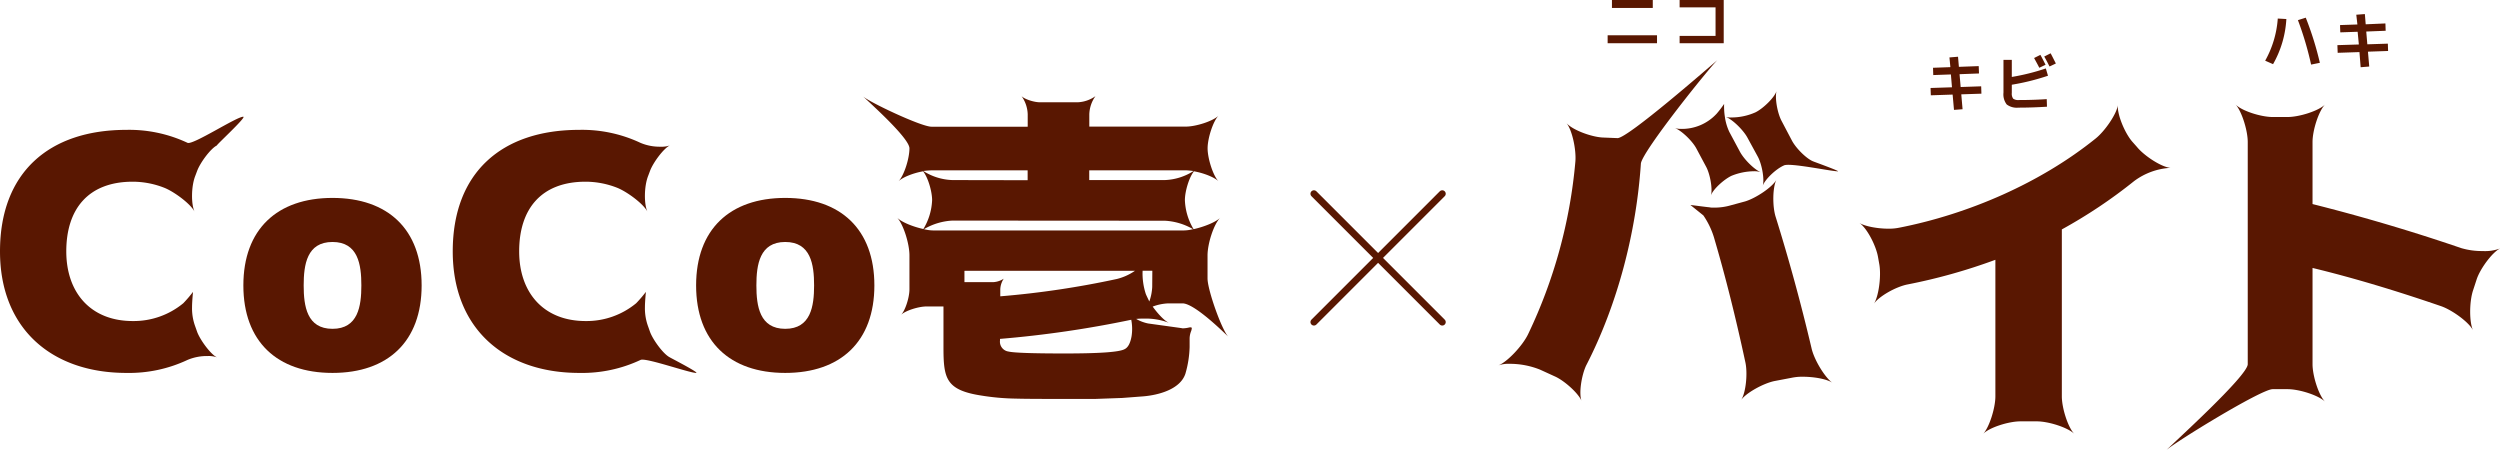
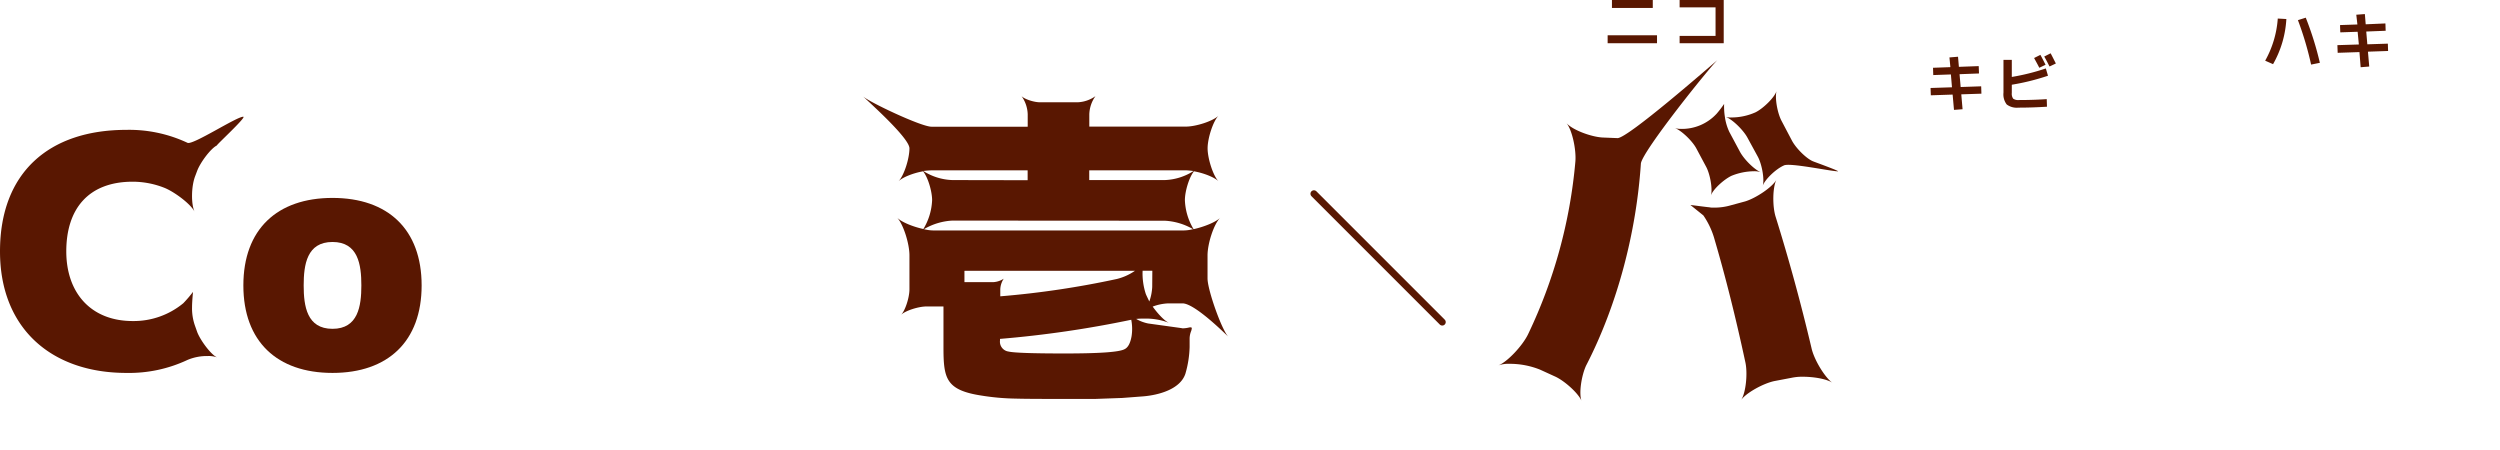
<svg xmlns="http://www.w3.org/2000/svg" viewBox="0 0 720 129.66">
  <defs>
    <style>.cls-1{fill:#591701;}.cls-2{fill:none;stroke:#591701;stroke-linecap:round;stroke-miterlimit:10;stroke-width:2px;}</style>
  </defs>
  <title>CoCo壱×バイト</title>
  <g id="レイヤー_2" data-name="レイヤー 2">
    <g id="main">
      <path class="cls-1" d="M0,72.4c0-22.78,14.19-35,36.4-35A39.5,39.5,0,0,1,54,41.13c1.49.75,14.1-7.51,16.05-7.51,1.12,0-8.21,8.54-7.56,8.26-1.77.84-4.76,4.85-5.69,7.28l-.56,1.49c-1.21,3.08-1.21,8.21-.19,10.36-1-2.15-5.69-5.69-8.68-6.91a24.92,24.92,0,0,0-9.14-1.77c-12.7,0-19.14,7.75-19.14,20.07,0,11.85,7,20.06,19.14,20.06a22.43,22.43,0,0,0,14.56-5.13,36.82,36.82,0,0,0,2.8-3.27s-.28,2.8-.28,4.39a15.06,15.06,0,0,0,.93,5.6l.56,1.59c.93,2.42,3.92,6.44,5.69,7.28a7.2,7.2,0,0,0-2.7-.38A14.34,14.34,0,0,0,54,103.66,39.5,39.5,0,0,1,36.4,107.4C14.75,107.4,0,94.52,0,72.4Z" />
      <path class="cls-1" d="M121.43,82.2c0,16.14-9.71,25.2-25.67,25.2S70.09,98.34,70.09,82.2,79.8,57,95.76,57,121.43,66.05,121.43,82.2Zm-17.36,0c0-6-.93-12.51-8.31-12.51s-8.3,6.53-8.3,12.51.93,12.5,8.3,12.5S104.07,88.17,104.07,82.2Z" />
-       <path class="cls-1" d="M130.39,72.4c0-22.78,14.19-35,36.4-35a39.5,39.5,0,0,1,17.64,3.73,14.17,14.17,0,0,0,5.79,1.12,7.22,7.22,0,0,0,2.7-.37c-1.77.84-4.76,4.85-5.69,7.28l-.56,1.49c-1.21,3.08-1.21,8.21-.19,10.36-1-2.15-5.69-5.69-8.68-6.91a24.92,24.92,0,0,0-9.14-1.77c-12.7,0-19.14,7.75-19.14,20.07,0,11.85,7,20.06,19.14,20.06a22.43,22.43,0,0,0,14.56-5.13,36.82,36.82,0,0,0,2.8-3.27s-.28,2.8-.28,4.39a15.06,15.06,0,0,0,.93,5.6l.56,1.59c.93,2.42,3.92,6.44,5.69,7.28-.65-.28,8.68,4.48,7.56,4.48-2,0-14.56-4.48-16-3.74a39.5,39.5,0,0,1-17.64,3.74C145.14,107.4,130.39,94.52,130.39,72.4Z" />
-       <path class="cls-1" d="M251.82,82.2c0,16.14-9.71,25.2-25.67,25.2s-25.67-9.06-25.67-25.2S210.19,57,226.15,57,251.82,66.05,251.82,82.2Zm-17.36,0c0-6-.94-12.51-8.31-12.51s-8.31,6.53-8.31,12.51.94,12.5,8.31,12.5S234.46,88.17,234.46,82.2Z" />
      <path class="cls-1" d="M343.75,66c3-.66,6.35-2,7.66-3.27-1.87,1.87-3.64,7.47-3.64,10.83v6.62c0,3.36,4.16,15,6,16.8-1.87-1.77-9.86-9.61-13.22-9.61h-4a14.31,14.31,0,0,0-4.58.93c1.5,2.06,3.27,4,4.67,4.67a18.3,18.3,0,0,0-7.1-1.21,19.41,19.41,0,0,0-2.33.09,11.55,11.55,0,0,0,3.45,1.31l9.43,1.31c.1,0,.38.09.56.09a8.63,8.63,0,0,0,1.59-.19,1.89,1.89,0,0,1,.65-.09c.47,0,.38.28.19,1a6,6,0,0,0-.47,2.15v2.52a30.23,30.23,0,0,1-1.21,7.66c-1.49,4.57-7.84,6.16-12,6.53l-6.16.47-7.75.28h-9.71c-5.69,0-10.26,0-13.62-.1a66.9,66.9,0,0,1-9.34-.84c-10.45-1.58-11.1-4.94-11.1-14V88.36c0-.1,0-.1-.1-.1h-4.76c-2.33,0-6.16,1.22-7.37,2.43,1.21-1.21,2.43-5,2.43-7.37v-9.8c0-3.36-1.78-9-3.55-10.83,1.31,1.31,4.57,2.61,7.56,3.27a17.38,17.38,0,0,0,2.52-8.31c0-2.52-1.21-6.63-2.61-8.31-2.71.47-5.88,1.68-7.1,2.9,1.59-1.59,3.18-6.54,3.18-9.52s-11.82-13.44-13.4-15c1.58,1.59,16.76,8.77,19.74,8.77h27.63c.09,0,.09,0,.09-.09V32.92a9.49,9.49,0,0,0-1.77-5.23c.93.93,3.64,1.77,5.32,1.77h10.73a9.49,9.49,0,0,0,5.23-1.77,9.49,9.49,0,0,0-1.77,5.23v3.45c0,.09,0,.09.09.09h27.72c2.9,0,7.84-1.58,9.43-3.17-1.59,1.59-3.17,6.53-3.17,9.43s1.58,7.93,3.17,9.52c-1.21-1.22-4.39-2.43-7.09-2.9-1.4,1.68-2.62,5.79-2.62,8.31A17.49,17.49,0,0,0,343.75,66Zm-47.88-14.1c.09,0,.09,0,.09-.09V49.16c0-.1,0-.1-.09-.1H268.24a22.32,22.32,0,0,0-2.33.19,16.54,16.54,0,0,0,8.4,2.61ZM274.31,63.53A17.91,17.91,0,0,0,266.1,66a11.31,11.31,0,0,0,3,.37h71.5a11.43,11.43,0,0,0,3-.37,18,18,0,0,0-8.12-2.43Zm3.45,17.64c0,.09,0,.09.1.09H286a6.12,6.12,0,0,0,3.08-1,6,6,0,0,0-1,3.08v2a259.5,259.5,0,0,0,33.6-5A15.9,15.9,0,0,0,326.86,78h-49c-.1,0-.1,0-.1.09ZM288,98.06a2.86,2.86,0,0,0,2.43,3.18q2.37.56,16.24.56c9.8,0,15.59-.38,17.17-1.22,1-.46,1.68-1.67,2.05-3.73a13.7,13.7,0,0,0-.09-4.76A309.4,309.4,0,0,1,288,97.6Zm53.48-49H313.79c-.09,0-.09,0-.09.1v2.61c0,.09,0,.09.09.09h21.66a16.45,16.45,0,0,0,8.3-2.61C342.91,49.16,342.17,49.06,341.51,49.06Zm-9.61,29c0-.09,0-.09-.1-.09h-2.7a19,19,0,0,0,.93,6.72c.28.65.65,1.4,1,2.14a14.42,14.42,0,0,0,.84-4.2Z" />
      <path class="cls-1" d="M443.54,106.46a23.34,23.34,0,0,0-8.68-1.68,8.9,8.9,0,0,0-3.36.47c2.61-1,7-5.69,8.59-9a144.16,144.16,0,0,0,13.62-49.75c.28-3.36-.93-9.14-2.61-11.1,1.68,2,7.09,4,10.36,4.2l4.39.18c3,0,26.5-20.57,28.84-22.53-1.87,1.58-21.94,26.55-22.12,29.91-1.31,19.69-6.72,40.6-15.78,58.14-1.3,2.8-2.14,8-1.3,10.18-.84-2.15-4.95-5.88-7.75-7.1Zm49.19-50.12c.56-1.77-.19-6.06-1.31-8.21l-2.89-5.41c-1.22-2.24-4.39-5.23-6.26-5.88a5.24,5.24,0,0,0,1.78.28,13.56,13.56,0,0,0,10.36-4.39,29.72,29.72,0,0,0,2.14-2.8,18.58,18.58,0,0,0,.19,3.55A15,15,0,0,0,498.05,38l3,5.6c1.22,2.33,4.3,5.32,6.07,6a5.73,5.73,0,0,0-2-.28,17.55,17.55,0,0,0-6.44,1.31C496.46,51.68,493.29,54.57,492.73,56.34Zm18.38,53.39c-3.26.65-8.3,3.46-9.7,5.51,1.4-2,2-7.84,1.21-11.11-2.71-12.6-5.69-24.55-9.05-35.93a23.13,23.13,0,0,0-3-6.16l-3.73-3c.28,0,5,.65,5.41.65a4.6,4.6,0,0,0,1.21.1,16.77,16.77,0,0,0,5-.66L502.62,58c3.08-.93,7.84-4.1,9-6.25-1.12,2.15-1.21,7.75-.19,10.83,3.74,12,7.19,24.54,10.27,37.61.75,3.45,3.92,8.59,6.07,10.08-1.59-1.12-5.32-1.77-8.59-1.77a14.84,14.84,0,0,0-3.08.28Zm-3.45-56.19c.56-1.77-.19-6.16-1.4-8.4l-3-5.5c-1.21-2.24-4.48-5.42-6.34-6a5.06,5.06,0,0,0,1.77.19,17.05,17.05,0,0,0,6.91-1.49c2.24-1.12,5.5-4.3,6.06-6.16-.56,1.86.19,6.25,1.4,8.58l3,5.7c1.22,2.33,4.39,5.41,6.25,6.06-.55-.18,7.79,2.82,7,2.82-2,0-13.85-2.54-15.53-1.7C511.39,48.69,508.22,51.77,507.66,53.54Z" />
-       <path class="cls-1" d="M615.46,42.34c2.15,2.62,7.09,5.79,9.61,6a19.31,19.31,0,0,0-10.45,3.82,144.07,144.07,0,0,1-20.81,13.91v48.09c0,3.36,1.77,9,3.63,10.83-1.86-1.87-7.46-3.64-10.82-3.64h-4.76c-3.36,0-9,1.77-10.74,3.64,1.78-1.87,3.55-7.47,3.55-10.83V74.82a163.33,163.33,0,0,1-25.29,7.1c-3.36.65-8.31,3.45-9.71,5.6,1.4-2.15,2.15-7.94,1.59-11.3l-.38-2.14c-.56-3.36-3.26-8.5-5.41-9.9,1.59,1,5.23,1.68,8.4,1.68a14.25,14.25,0,0,0,3.08-.28c20-3.92,40.69-12.88,56.56-25.66,2.71-2.15,6.16-7.19,6.44-9.71-.28,2.52,1.87,7.93,4.11,10.55Z" />
-       <path class="cls-1" d="M712.25,83.6c-1.12,3.36-1.12,9.24,0,11.57-1.12-2.33-6-5.88-9.24-7-12.78-4.39-25.1-8.12-37-11v27.72c0,3.36,1.78,9,3.64,10.83-1.86-1.87-7.46-3.64-10.82-3.64h-4.3c-3.36,0-28.86,15.72-30.64,17.59,1.78-1.87,23.46-21.42,23.46-24.78v-64c0-3.36-1.78-9-3.55-10.83,1.77,1.87,7.37,3.64,10.73,3.64h4.3c3.36,0,9-1.77,10.82-3.64-1.86,1.87-3.64,7.47-3.64,10.83V58.77q21.71,5.46,42.84,12.69a21,21,0,0,0,6.16.84,12.29,12.29,0,0,0,5-.74c-2.24,1.12-5.69,5.78-6.72,8.86Z" />
      <line class="cls-2" x1="378.41" y1="55.8" x2="415.37" y2="92.76" />
-       <line class="cls-2" x1="415.37" y1="55.8" x2="378.41" y2="92.76" />
      <path class="cls-1" d="M463,12.45V10.16h14.22v2.29Zm1.24-10.16V0H476V2.29Z" />
      <path class="cls-1" d="M483.73,0h12.7V12.45h-12.7V10.34h10.35V2.12H483.73Z" />
      <path class="cls-1" d="M561.44,16.54l2.47-.2.25,2.91,5.71-.21.08,2.12-5.6.21.32,3.69,5.91-.2.07,2.12-5.8.19.37,4.29-2.47.19-.39-4.41-6.28.21L556,25.34l6.17-.2-.31-3.7-5.08.18-.07-2.1,5-.18Z" />
      <path class="cls-1" d="M577,17.24h2.4v4.92a63,63,0,0,0,9.8-2.45l.62,2.1A65.79,65.79,0,0,1,579.4,24.4v2.37a2.41,2.41,0,0,0,.4,1.65,2.5,2.5,0,0,0,1.66.39q4.17,0,8-.26l.07,2.18q-4.29.27-8.23.27a4.79,4.79,0,0,1-3.37-.92A4.78,4.78,0,0,1,577,26.7Zm12.12,1.41-1.8.87c-.46-.93-1-1.87-1.5-2.81l1.81-.91C588.05,16.55,588.54,17.5,589.12,18.65Zm3-.38-1.85.88c-.53-1-1-2-1.54-2.86l1.85-.94C591,16.12,591.48,17.09,592.08,18.27Z" />
      <path class="cls-1" d="M656,5.34l2.47.14a29.49,29.49,0,0,1-3.83,13l-2.27-1A29,29,0,0,0,656,5.34Zm8.06-.25a91.15,91.15,0,0,1,4.06,13l-2.52.51A92.72,92.72,0,0,0,661.8,5.8Z" />
      <path class="cls-1" d="M678.61,4.24l2.47-.19L681.32,7,687,6.75l.07,2.11-5.59.22.31,3.68,5.91-.19.07,2.11-5.8.2.37,4.28-2.47.2L679.52,15l-6.27.21L673.17,13l6.18-.19L679,9.15,674,9.32l-.07-2.1,5-.17Z" />
    </g>
  </g>
</svg>